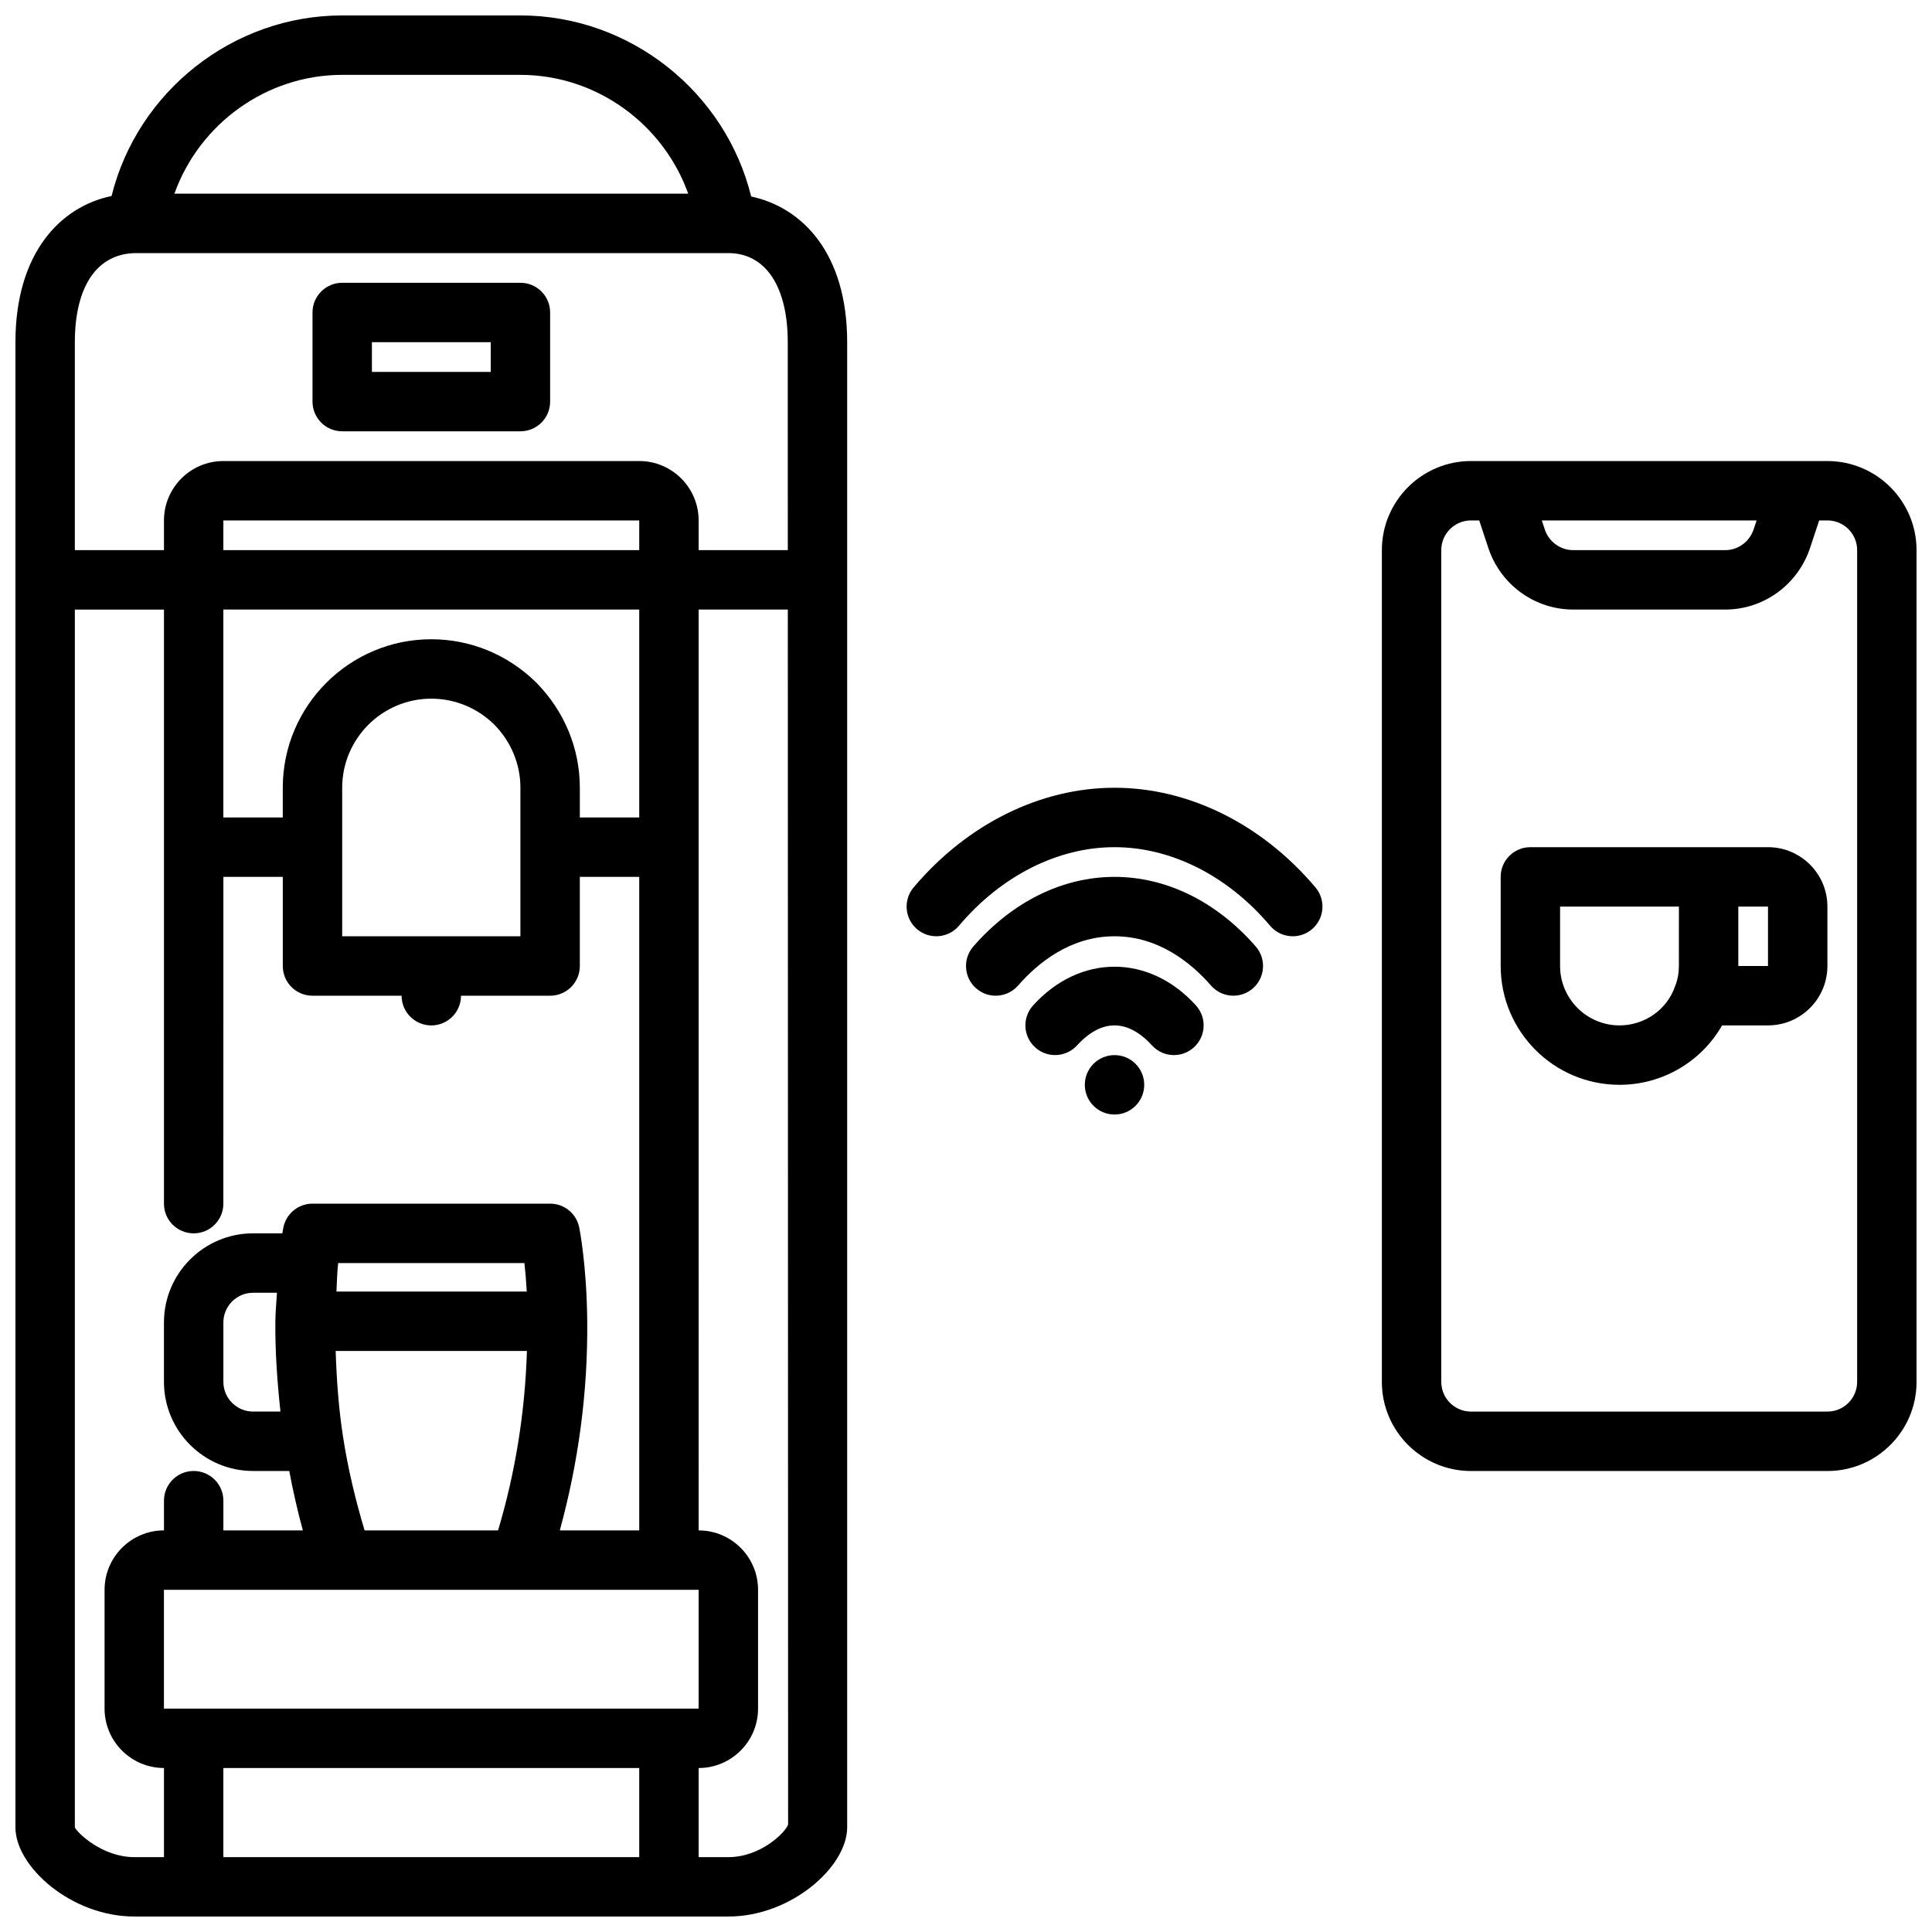
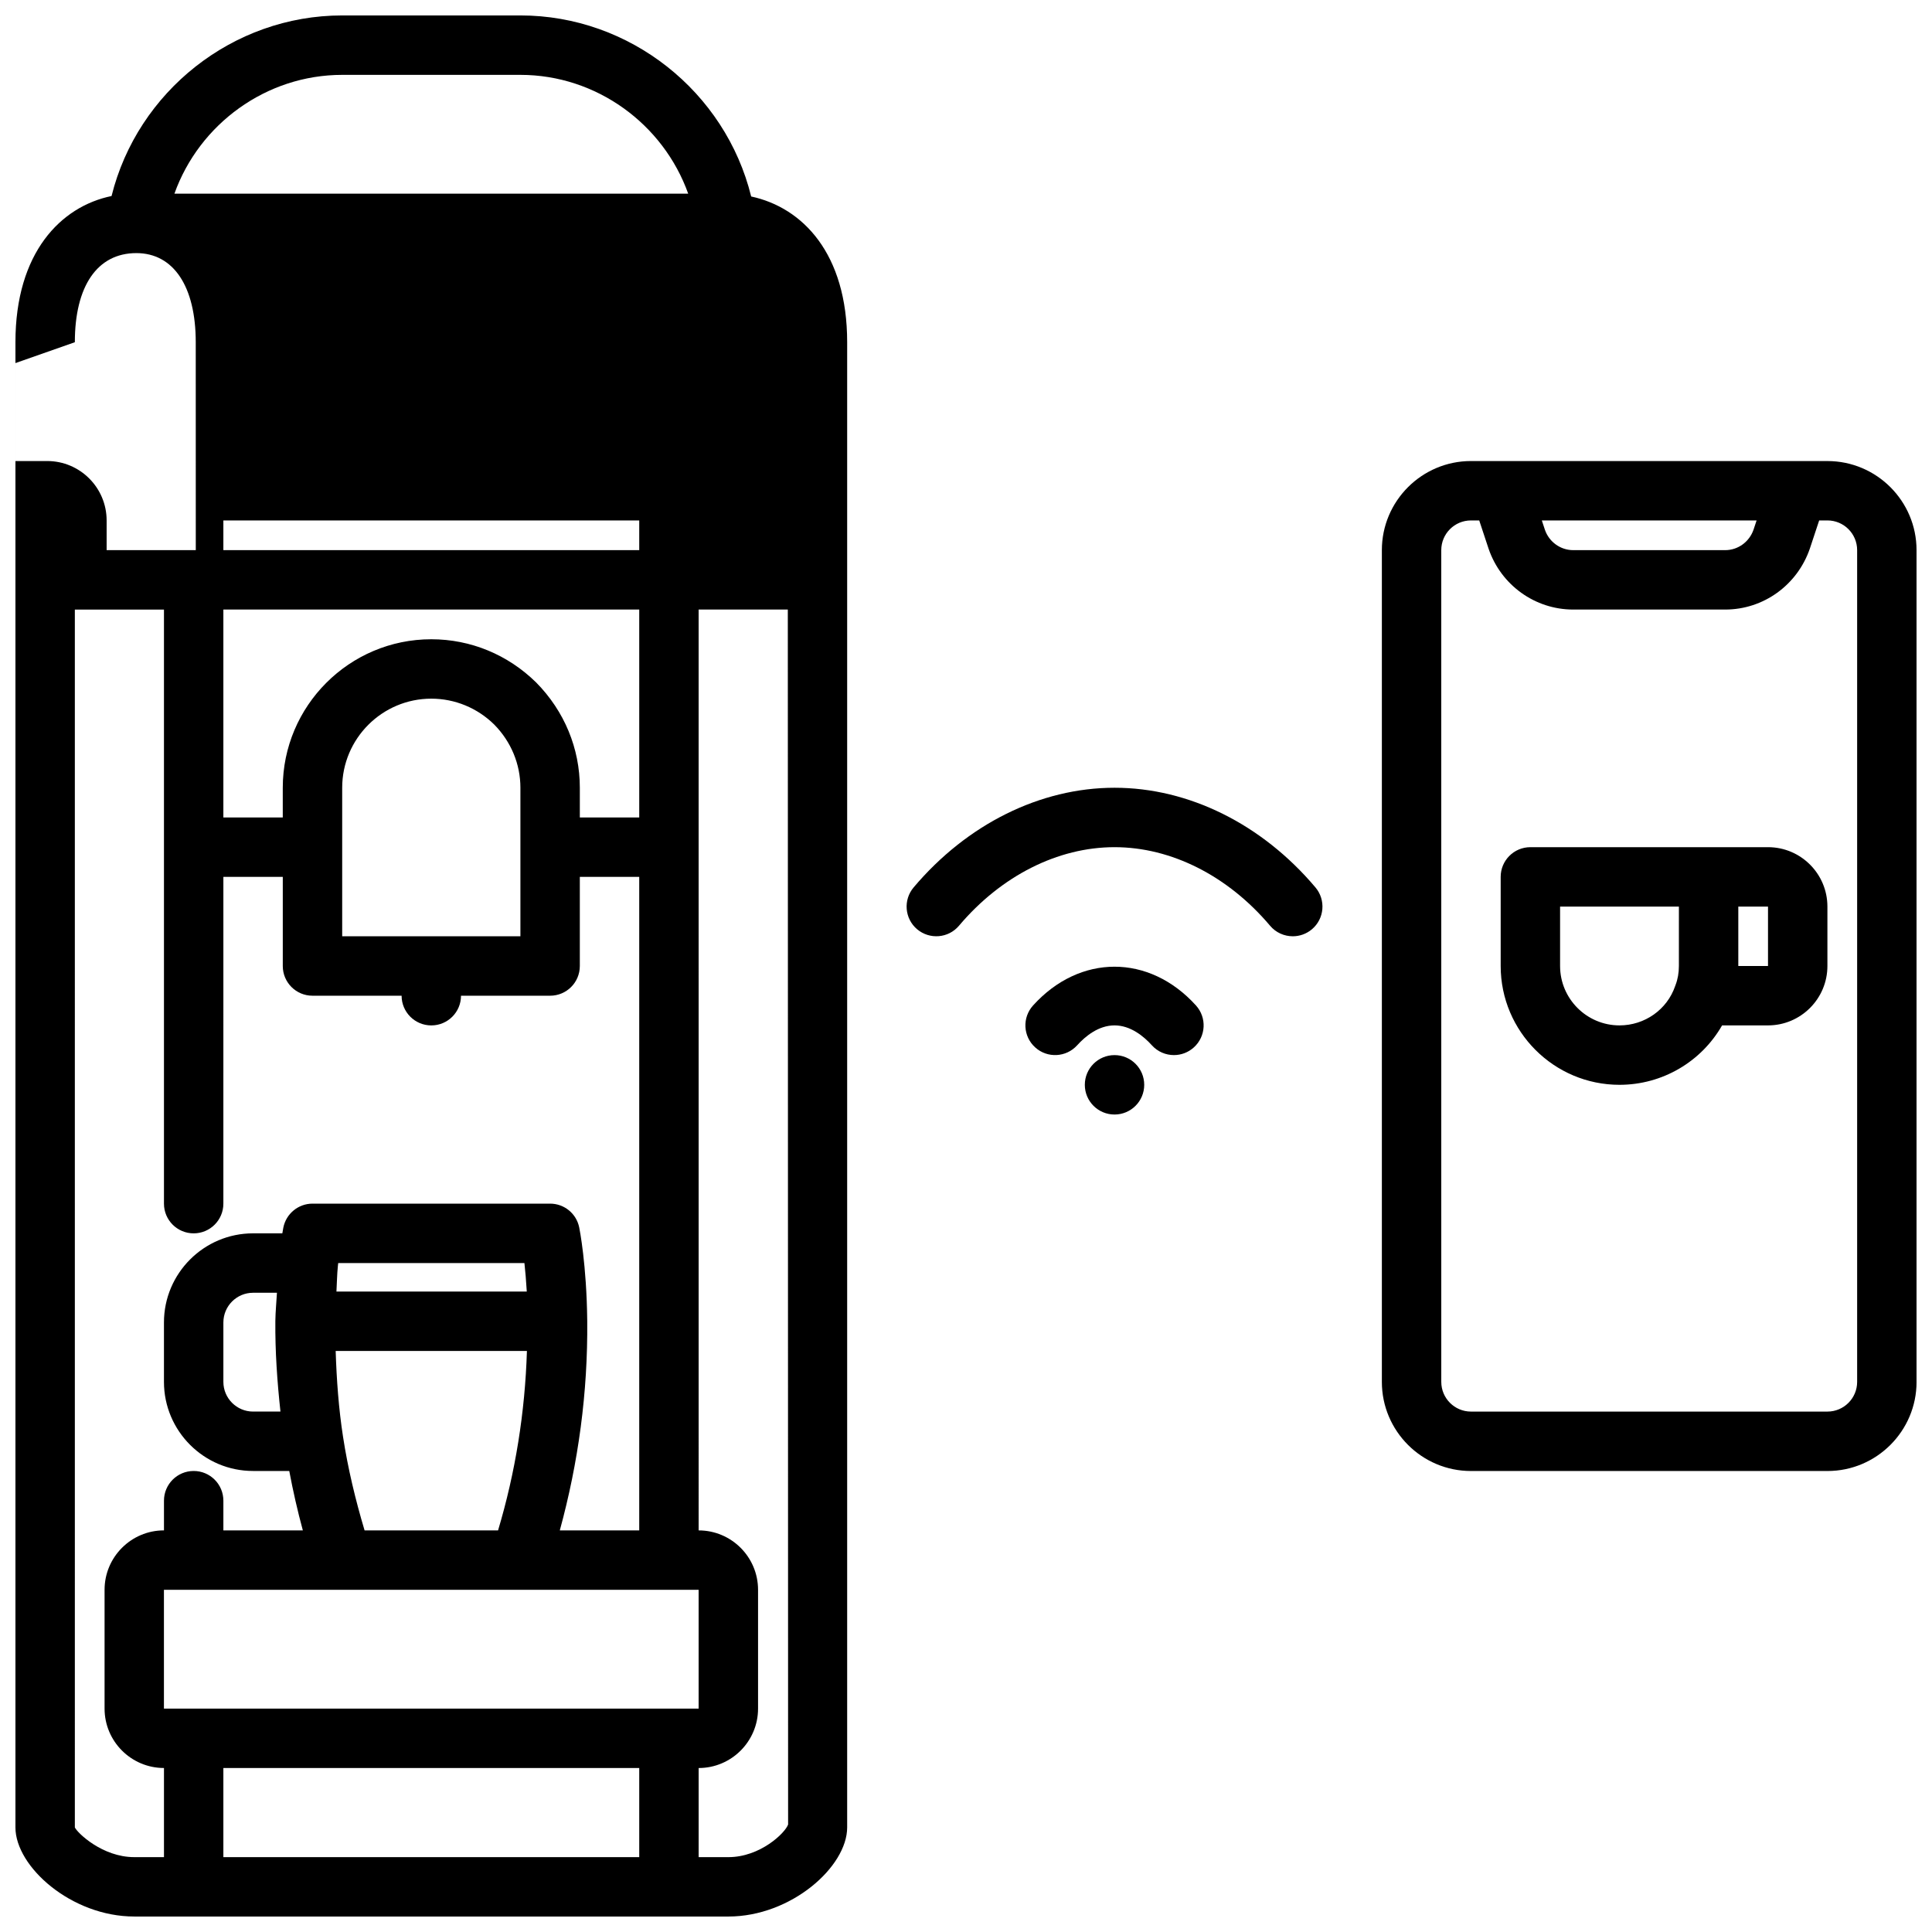
<svg xmlns="http://www.w3.org/2000/svg" width="800px" height="800px" version="1.1" viewBox="144 144 512 512">
  <defs>
    <clipPath id="b">
      <path d="m148.09 148.09h220.91v503.81h-220.91z" />
    </clipPath>
    <clipPath id="a">
      <path d="m510 266h141.9v268h-141.9z" />
    </clipPath>
  </defs>
  <g clip-path="url(#b)">
-     <path d="m179.58 651.9h157.44c16.66 0 31.488-13.207 31.488-23.617v-393.6c0-23.461-11.785-35.684-25.438-38.613-6.832-27.738-32.117-47.98-61.156-47.98h-47.23c-28.996 0-54.246 20.184-61.121 47.859-13.461 2.769-25.473 15.039-25.473 38.734v393.6c0 10.406 14.828 23.613 31.488 23.613zm104.06-149.88c-0.504 16.277-3.059 32.207-7.648 47.547h-35.375c-2.398-8.035-4.402-16.305-5.711-24.824-1.152-7.438-1.703-15.066-1.949-22.723zm-50.48-15.742c0.133-2.223 0.152-4.496 0.375-6.707 0.031-0.293 0.062-0.578 0.094-0.852h49.348c0.227 2.062 0.453 4.629 0.625 7.559zm95.984 79.035v31.488h-141.7v-31.488zm-43.039-240.43c-7.512-7.398-17.391-11.473-27.809-11.473-21.703 0-39.359 17.66-39.359 39.359v7.871h-15.742v-55.105h110.21v55.105h-15.742v-7.871c0-10.422-4.078-20.297-11.555-27.887zm-4.191 27.887v39.359h-47.23v-39.359c0-13.023 10.594-23.617 23.617-23.617 6.258 0 12.207 2.469 16.676 6.863 4.469 4.543 6.938 10.492 6.938 16.754zm-78.719-62.977v-7.871h110.21v7.871zm110.21 346.37h-110.21v-23.617h110.21zm39.453-8.652c-0.762 2.227-7.379 8.652-15.836 8.652h-7.871v-23.617c8.68 0 15.742-7.062 15.742-15.742v-31.488c0-8.684-7.066-15.742-15.742-15.742l-0.004-244.04h23.633zm-118.17-463.67h47.23c20.168 0 37.879 13.043 44.465 31.488h-136.16c6.59-18.445 24.297-31.488 44.469-31.488zm-70.852 70.852c0-14.785 5.887-23.617 16.297-23.617h156.89c9.855 0 15.742 8.828 15.742 23.617l0.012 55.105-23.629-0.004v-7.871c0-8.684-7.066-15.742-15.742-15.742h-110.21c-8.68 0-15.742 7.062-15.742 15.742v7.871h-23.621zm0 70.848h23.617v157.44c0 4.348 3.519 7.871 7.871 7.871 4.352 0 7.871-3.523 7.871-7.871l0.004-86.594h15.742v23.617c0 4.348 3.519 7.871 7.871 7.871h23.617c0 4.348 3.519 7.871 7.871 7.871 4.352 0 7.871-3.523 7.871-7.871h23.617c4.352 0 7.871-3.523 7.871-7.871v-23.617h15.742v173.18h-21.047c4.91-17.93 7.449-36.52 7.269-55.504-0.16-14.988-2.043-24.395-2.129-24.789-0.742-3.664-3.961-6.297-7.707-6.297h-62.977c-3.758 0-6.996 2.676-7.727 6.363 0 0-0.109 0.602-0.262 1.512l-7.754-0.004c-13.023 0-23.617 10.594-23.617 23.617v15.742c0 13.023 10.594 23.617 23.617 23.617h9.59c1 5.336 2.195 10.582 3.598 15.742h-21.059v-7.871c0-4.348-3.519-7.871-7.871-7.871s-7.871 3.523-7.871 7.871v7.871c-8.68 0-15.742 7.062-15.742 15.742v31.488c0 8.684 7.066 15.742 15.742 15.742v23.617l-7.875 0.004c-8.457 0-15.074-6.426-15.742-7.871zm54.488 212.54h-7.254c-4.344 0-7.871-3.531-7.871-7.871v-15.742c0-4.34 3.527-7.871 7.871-7.871h6.324c-0.133 2.484-0.387 4.926-0.422 7.484-0.07 8.066 0.492 16.078 1.352 24z" />
+     <path d="m179.58 651.9h157.44c16.66 0 31.488-13.207 31.488-23.617v-393.6c0-23.461-11.785-35.684-25.438-38.613-6.832-27.738-32.117-47.98-61.156-47.98h-47.23c-28.996 0-54.246 20.184-61.121 47.859-13.461 2.769-25.473 15.039-25.473 38.734v393.6c0 10.406 14.828 23.613 31.488 23.613zm104.06-149.88c-0.504 16.277-3.059 32.207-7.648 47.547h-35.375c-2.398-8.035-4.402-16.305-5.711-24.824-1.152-7.438-1.703-15.066-1.949-22.723zm-50.48-15.742c0.133-2.223 0.152-4.496 0.375-6.707 0.031-0.293 0.062-0.578 0.094-0.852h49.348c0.227 2.062 0.453 4.629 0.625 7.559zm95.984 79.035v31.488h-141.7v-31.488zm-43.039-240.43c-7.512-7.398-17.391-11.473-27.809-11.473-21.703 0-39.359 17.66-39.359 39.359v7.871h-15.742v-55.105h110.21v55.105h-15.742v-7.871c0-10.422-4.078-20.297-11.555-27.887zm-4.191 27.887v39.359h-47.23v-39.359c0-13.023 10.594-23.617 23.617-23.617 6.258 0 12.207 2.469 16.676 6.863 4.469 4.543 6.938 10.492 6.938 16.754zm-78.719-62.977v-7.871h110.21v7.871zm110.21 346.37h-110.21v-23.617h110.21zm39.453-8.652c-0.762 2.227-7.379 8.652-15.836 8.652h-7.871v-23.617c8.68 0 15.742-7.062 15.742-15.742v-31.488c0-8.684-7.066-15.742-15.742-15.742l-0.004-244.04h23.633zm-118.17-463.67h47.23c20.168 0 37.879 13.043 44.465 31.488h-136.16c6.59-18.445 24.297-31.488 44.469-31.488zm-70.852 70.852c0-14.785 5.887-23.617 16.297-23.617c9.855 0 15.742 8.828 15.742 23.617l0.012 55.105-23.629-0.004v-7.871c0-8.684-7.066-15.742-15.742-15.742h-110.21c-8.68 0-15.742 7.062-15.742 15.742v7.871h-23.621zm0 70.848h23.617v157.44c0 4.348 3.519 7.871 7.871 7.871 4.352 0 7.871-3.523 7.871-7.871l0.004-86.594h15.742v23.617c0 4.348 3.519 7.871 7.871 7.871h23.617c0 4.348 3.519 7.871 7.871 7.871 4.352 0 7.871-3.523 7.871-7.871h23.617c4.352 0 7.871-3.523 7.871-7.871v-23.617h15.742v173.18h-21.047c4.91-17.93 7.449-36.52 7.269-55.504-0.16-14.988-2.043-24.395-2.129-24.789-0.742-3.664-3.961-6.297-7.707-6.297h-62.977c-3.758 0-6.996 2.676-7.727 6.363 0 0-0.109 0.602-0.262 1.512l-7.754-0.004c-13.023 0-23.617 10.594-23.617 23.617v15.742c0 13.023 10.594 23.617 23.617 23.617h9.59c1 5.336 2.195 10.582 3.598 15.742h-21.059v-7.871c0-4.348-3.519-7.871-7.871-7.871s-7.871 3.523-7.871 7.871v7.871c-8.68 0-15.742 7.062-15.742 15.742v31.488c0 8.684 7.066 15.742 15.742 15.742v23.617l-7.875 0.004c-8.457 0-15.074-6.426-15.742-7.871zm54.488 212.54h-7.254c-4.344 0-7.871-3.531-7.871-7.871v-15.742c0-4.34 3.527-7.871 7.871-7.871h6.324c-0.133 2.484-0.387 4.926-0.422 7.484-0.07 8.066 0.492 16.078 1.352 24z" />
  </g>
  <path d="m234.69 258.3h47.23c4.352 0 7.871-3.523 7.871-7.871v-23.617c0-4.348-3.519-7.871-7.871-7.871h-47.23c-4.352 0-7.871 3.523-7.871 7.871v23.617c-0.004 4.348 3.519 7.871 7.871 7.871zm7.871-23.613h31.488v7.871h-31.488z" />
  <g clip-path="url(#a)">
    <path d="m628.29 266.18h-94.465c-13.023 0-23.617 10.594-23.617 23.617v220.42c0 13.023 10.594 23.617 23.617 23.617h94.465c13.023 0 23.617-10.594 23.617-23.617l-0.004-220.42c0-13.023-10.594-23.613-23.613-23.613zm-18.773 15.742-0.801 2.414c-1.113 3.262-4.137 5.457-7.512 5.457h-40.297c-3.375 0-6.394-2.195-7.488-5.391l-0.82-2.481zm26.645 228.29c0 4.34-3.527 7.871-7.871 7.871h-94.465c-4.344 0-7.871-3.531-7.871-7.871l-0.004-220.42c0-4.34 3.527-7.871 7.871-7.871h2.188l2.484 7.504c3.297 9.637 12.305 16.113 22.414 16.113h40.297c10.109 0 19.117-6.477 22.434-16.184l2.461-7.434h2.191c4.344 0 7.871 3.531 7.871 7.871z" />
  </g>
  <path d="m455.1 423.61c1.883 0 3.773-0.672 5.281-2.039 3.231-2.918 3.477-7.894 0.555-11.121-12.391-13.684-30.766-13.684-43.156 0-2.922 3.227-2.676 8.203 0.555 11.121 3.223 2.922 8.195 2.668 11.117-0.551 2.18-2.41 5.668-5.281 9.906-5.281 4.234 0 7.727 2.871 9.91 5.285 1.551 1.715 3.688 2.586 5.832 2.586z" />
-   <path d="m470.85 407.87c1.836 0 3.684-0.637 5.172-1.938 3.273-2.859 3.613-7.828 0.762-11.109-10.371-11.891-23.66-18.441-37.422-18.441s-27.051 6.551-37.422 18.441c-2.852 3.277-2.516 8.25 0.762 11.109 3.273 2.856 8.242 2.519 11.109-0.762 5.188-5.949 13.828-13.047 25.551-13.047s20.363 7.094 25.555 13.047c1.559 1.785 3.742 2.699 5.934 2.699z" />
  <path d="m398.14 389.33c11.18-13.234 26.199-20.82 41.223-20.82 15.02 0 30.043 7.586 41.219 20.82 1.555 1.844 3.777 2.793 6.019 2.793 1.793 0 3.59-0.609 5.074-1.855 3.32-2.805 3.734-7.773 0.93-11.094-14.168-16.785-33.57-26.41-53.242-26.41s-39.074 9.625-53.242 26.41c-2.805 3.32-2.391 8.289 0.93 11.094 3.344 2.801 8.293 2.375 11.09-0.938z" />
  <path d="m612.54 368.51h-62.973c-4.352 0-7.871 3.523-7.871 7.871v23.617c0 17.363 14.121 31.488 31.488 31.488 11.414 0 21.703-6.16 27.184-15.742l12.172-0.004c8.68 0 15.742-7.062 15.742-15.742v-15.742c0.004-8.688-7.062-15.746-15.742-15.746zm-23.617 31.488c0 1.824-0.301 3.516-0.883 5.027-0.039 0.102-0.07 0.195-0.109 0.297-2.129 6.231-8.062 10.418-14.75 10.418-8.68 0-15.742-7.062-15.742-15.742v-15.742h31.488zm23.617 0h-7.871v-15.742h7.871z" />
  <path d="m447.23 431.49c0 4.348-3.523 7.871-7.871 7.871s-7.871-3.523-7.871-7.871c0-4.348 3.523-7.875 7.871-7.875s7.871 3.527 7.871 7.875" />
</svg>